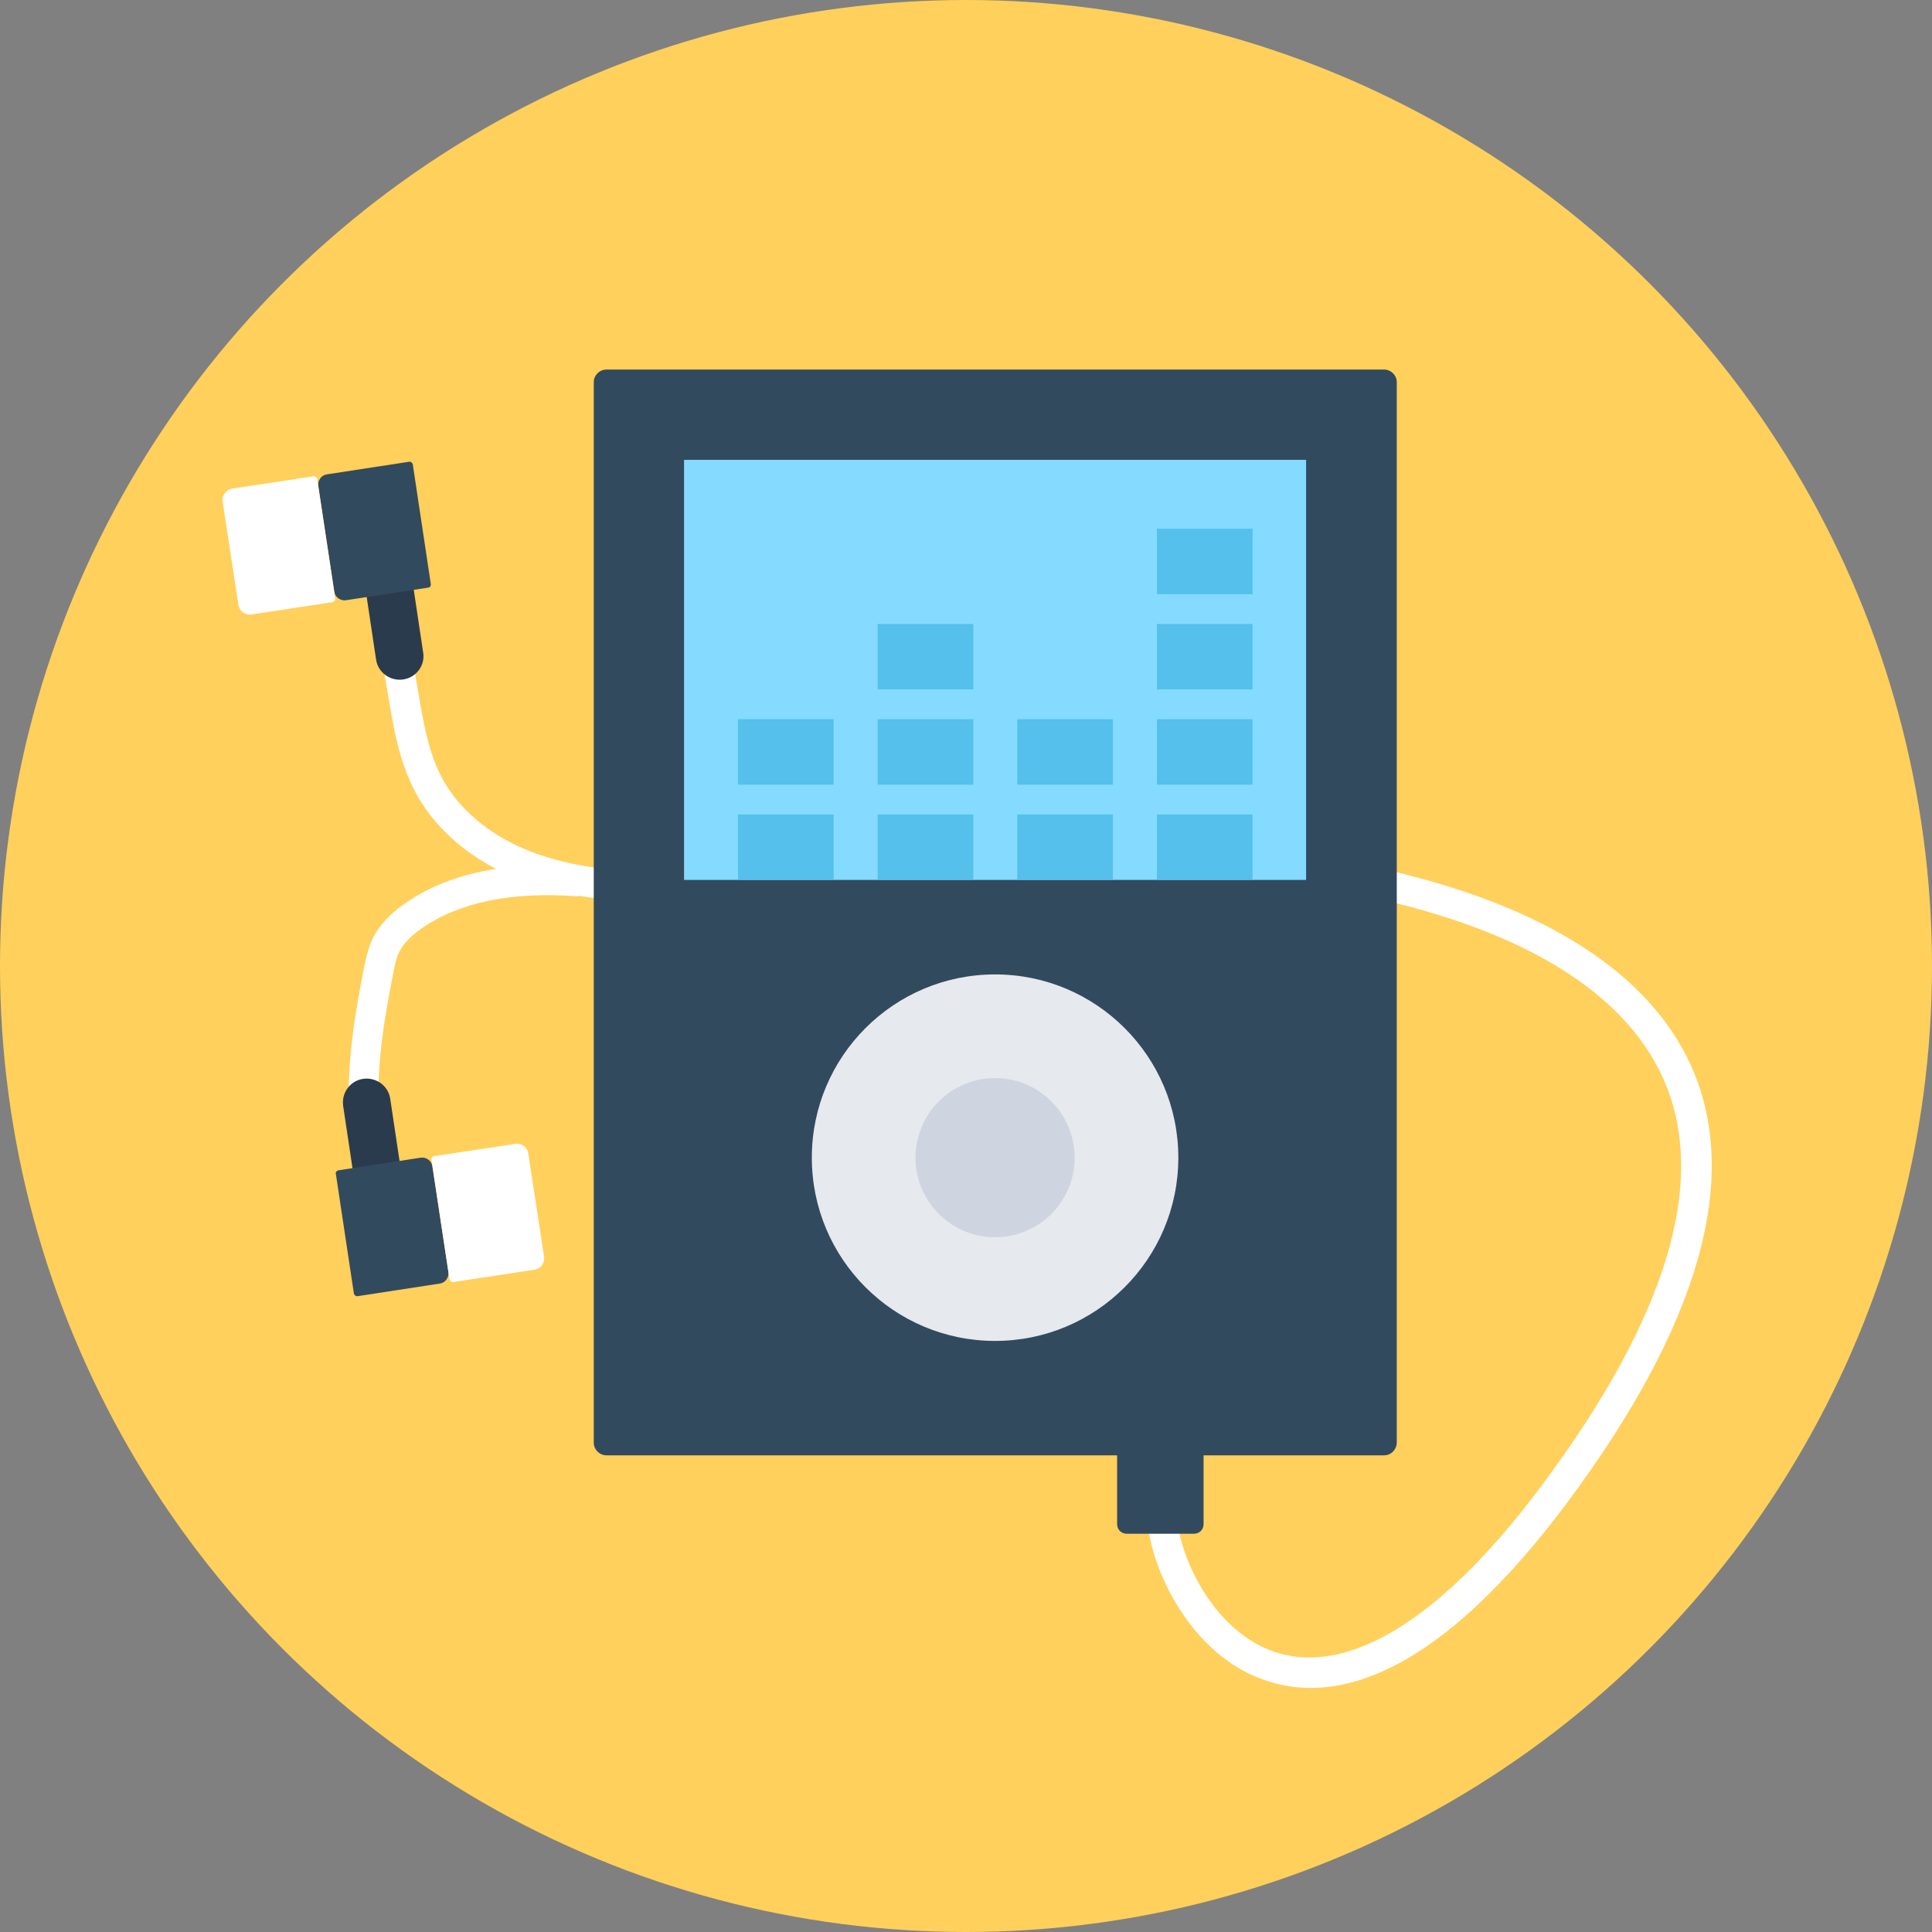
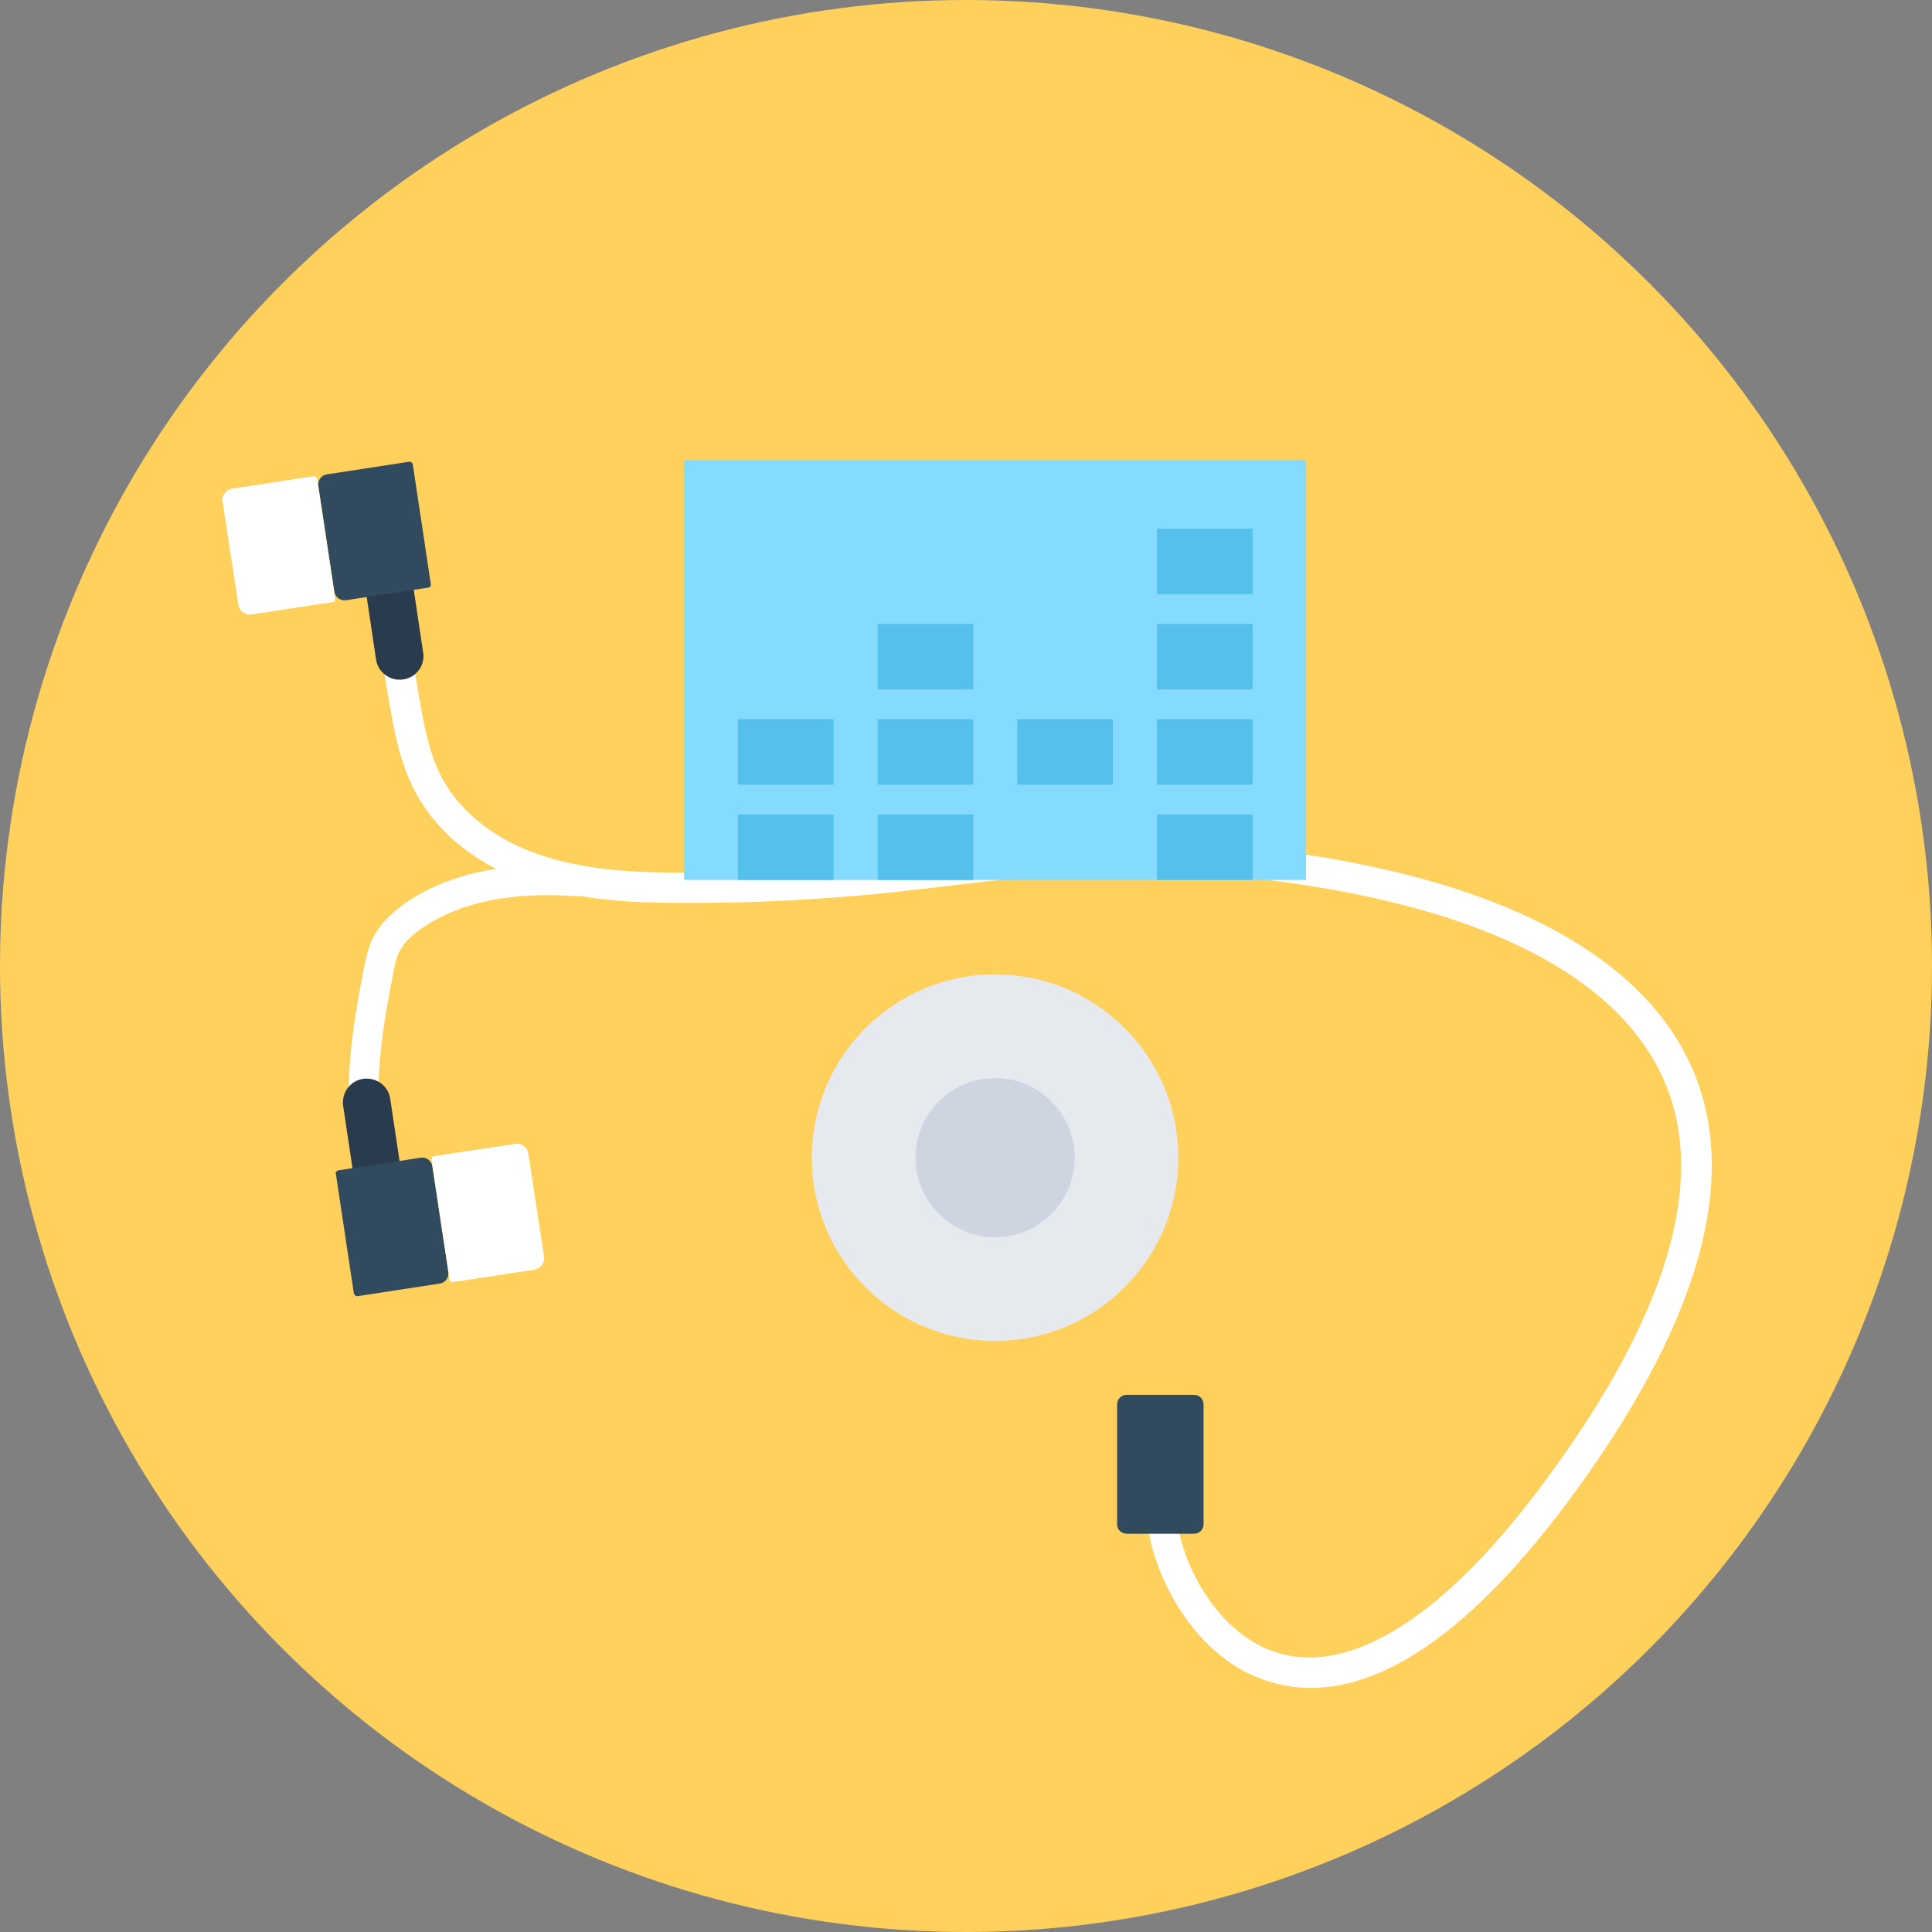
<svg xmlns="http://www.w3.org/2000/svg" version="1.1" id="Layer_1" viewBox="0 0 505 505" xml:space="preserve">
  <rect x="0" y="0" width="505" height="505" fill="#808080" stroke="none" />
  <circle style="fill:#FFD05B;" cx="252.5" cy="252.5" r="252.5" />
  <g>
    <path style="fill:#FFFFFF;" d="M342.6,441.2c-6.5,0-12-1.7-16.7-4c-19.3-9.8-29.1-36.4-25.4-48.6l7.5,2.3   c-2.5,8.2,5,30.9,21.4,39.3c19.8,10,45.9-4.8,73.5-41.8c33.1-44.3,43.8-80.3,31.7-106.8c-9.5-20.9-38.4-47.1-122.3-53.5l-1-0.1   c-20.3-1.6-41.1,0.9-61.2,3.3c-6.4,0.8-12.9,1.5-19.3,2.2c-17.2,1.7-34.8,2.6-52.1,2.5c-11.8,0-25.6-0.4-38.7-4.6   c-14.4-4.6-25.6-13.3-31.5-24.5c-4.1-7.7-5.6-16.5-6.9-24.2l-3.5-20.6l7.8-1.3l3.5,20.6c1.3,7.5,2.6,15.3,6.1,21.9   c5,9.3,14.5,16.7,27,20.6c12,3.8,25,4.2,36.3,4.2c17,0,34.3-0.8,51.3-2.5c6.4-0.6,12.8-1.4,19.2-2.2c20.5-2.4,41.7-4.9,62.7-3.3   l1,0.1c87.7,6.7,118.5,35.3,128.9,58.1c13.4,29.4,2.4,68-32.5,114.8C381.5,430.3,359.2,441.2,342.6,441.2z" />
    <path style="fill:#FFFFFF;" d="M91.7,295.5c-1.7-14.6,0.9-29.5,3.4-42.3c0.5-2.4,1.1-5.4,2.4-8.1c1.7-3.3,4.4-6.2,8.4-9   c11.4-7.9,26.5-11,45.9-9.7l-0.6,7.9c-17.6-1.3-31,1.5-40.9,8.3c-2.9,2-4.8,4-5.9,6.1c-0.9,1.8-1.3,4-1.7,6.1   c-2.5,12.8-4.8,26.4-3.3,39.9L91.7,295.5z" />
  </g>
  <g>
    <path style="fill:#324A5E;" d="M312.1,400.9h-17.6c-1.4,0-2.5-1.1-2.5-2.5v-31.3c0-1.4,1.1-2.5,2.5-2.5h17.6c1.4,0,2.5,1.1,2.5,2.5   v31.3C314.6,399.8,313.5,400.9,312.1,400.9z" />
-     <path style="fill:#324A5E;" d="M361.8,380.4H158.5c-1.8,0-3.3-1.5-3.3-3.3V99.9c0-1.8,1.5-3.3,3.3-3.3h203.3c1.8,0,3.3,1.5,3.3,3.3   V377C365.1,378.9,363.6,380.4,361.8,380.4z" />
  </g>
  <rect x="178.8" y="120.2" style="fill:#84DBFF;" width="162.6" height="109.8" />
  <circle style="fill:#E6E9EE;" cx="260.1" cy="302.6" r="47.9" />
  <circle style="fill:#CED5E0;" cx="260.1" cy="302.6" r="20.8" />
  <g>
    <rect x="302.4" y="212.9" style="fill:#54C0EB;" width="25" height="17.1" />
    <rect x="302.4" y="188" style="fill:#54C0EB;" width="25" height="17.1" />
    <rect x="302.4" y="163.1" style="fill:#54C0EB;" width="25" height="17.1" />
    <rect x="302.4" y="138.2" style="fill:#54C0EB;" width="25" height="17.1" />
-     <rect x="265.9" y="212.9" style="fill:#54C0EB;" width="25" height="17.1" />
    <rect x="265.9" y="188" style="fill:#54C0EB;" width="25" height="17.1" />
    <rect x="229.4" y="212.9" style="fill:#54C0EB;" width="25" height="17.1" />
    <rect x="229.4" y="188" style="fill:#54C0EB;" width="25" height="17.1" />
    <rect x="229.4" y="163.1" style="fill:#54C0EB;" width="25" height="17.1" />
    <rect x="192.9" y="212.9" style="fill:#54C0EB;" width="25" height="17.1" />
    <rect x="192.9" y="188" style="fill:#54C0EB;" width="25" height="17.1" />
  </g>
  <path style="fill:#2B3B4E;" d="M105.4,177.6L105.4,177.6c-3.4,0.5-6.6-1.8-7.1-5.2l-4.6-30.7l12.3-1.9l4.6,30.7  C111.2,173.9,108.8,177.1,105.4,177.6z" />
  <path style="fill:#324A5E;" d="M111.9,153.6l-21.5,3.3c-1.4,0.2-2.8-0.8-3-2.2L83.2,127c-0.2-1.4,0.8-2.8,2.2-3l21.5-3.3  c0.5-0.1,0.9,0.3,1,0.7l4.7,31.2C112.7,153.1,112.4,153.6,111.9,153.6z" />
  <path style="fill:#FFFFFF;" d="M86.9,157.4l-21.1,3.2c-1.7,0.3-3.3-0.9-3.5-2.6l-4.1-26.8c-0.3-1.7,0.9-3.3,2.6-3.5l21.1-3.2  c0.5-0.1,0.9,0.3,1,0.7l4.7,31.2C87.7,156.9,87.4,157.3,86.9,157.4z" />
  <path style="fill:#2B3B4E;" d="M94.9,282L94.9,282c3.4-0.5,6.6,1.8,7.1,5.2l4.6,30.7l-12.3,1.9l-4.6-30.7  C89.2,285.7,91.5,282.5,94.9,282z" />
  <path style="fill:#324A5E;" d="M88.5,305.9l21.5-3.3c1.4-0.2,2.8,0.8,3,2.2l4.2,27.7c0.2,1.4-0.8,2.8-2.2,3l-21.5,3.3  c-0.5,0.1-0.9-0.3-1-0.7l-4.7-31.2C87.6,306.5,88,306,88.5,305.9z" />
  <path style="fill:#FFFFFF;" d="M113.5,302.2l21.1-3.2c1.7-0.3,3.3,0.9,3.5,2.6l4.1,26.8c0.3,1.7-0.9,3.3-2.6,3.5l-21.1,3.2  c-0.5,0.1-0.9-0.3-1-0.7l-4.7-31.2C112.7,302.7,113,302.2,113.5,302.2z" />
</svg>